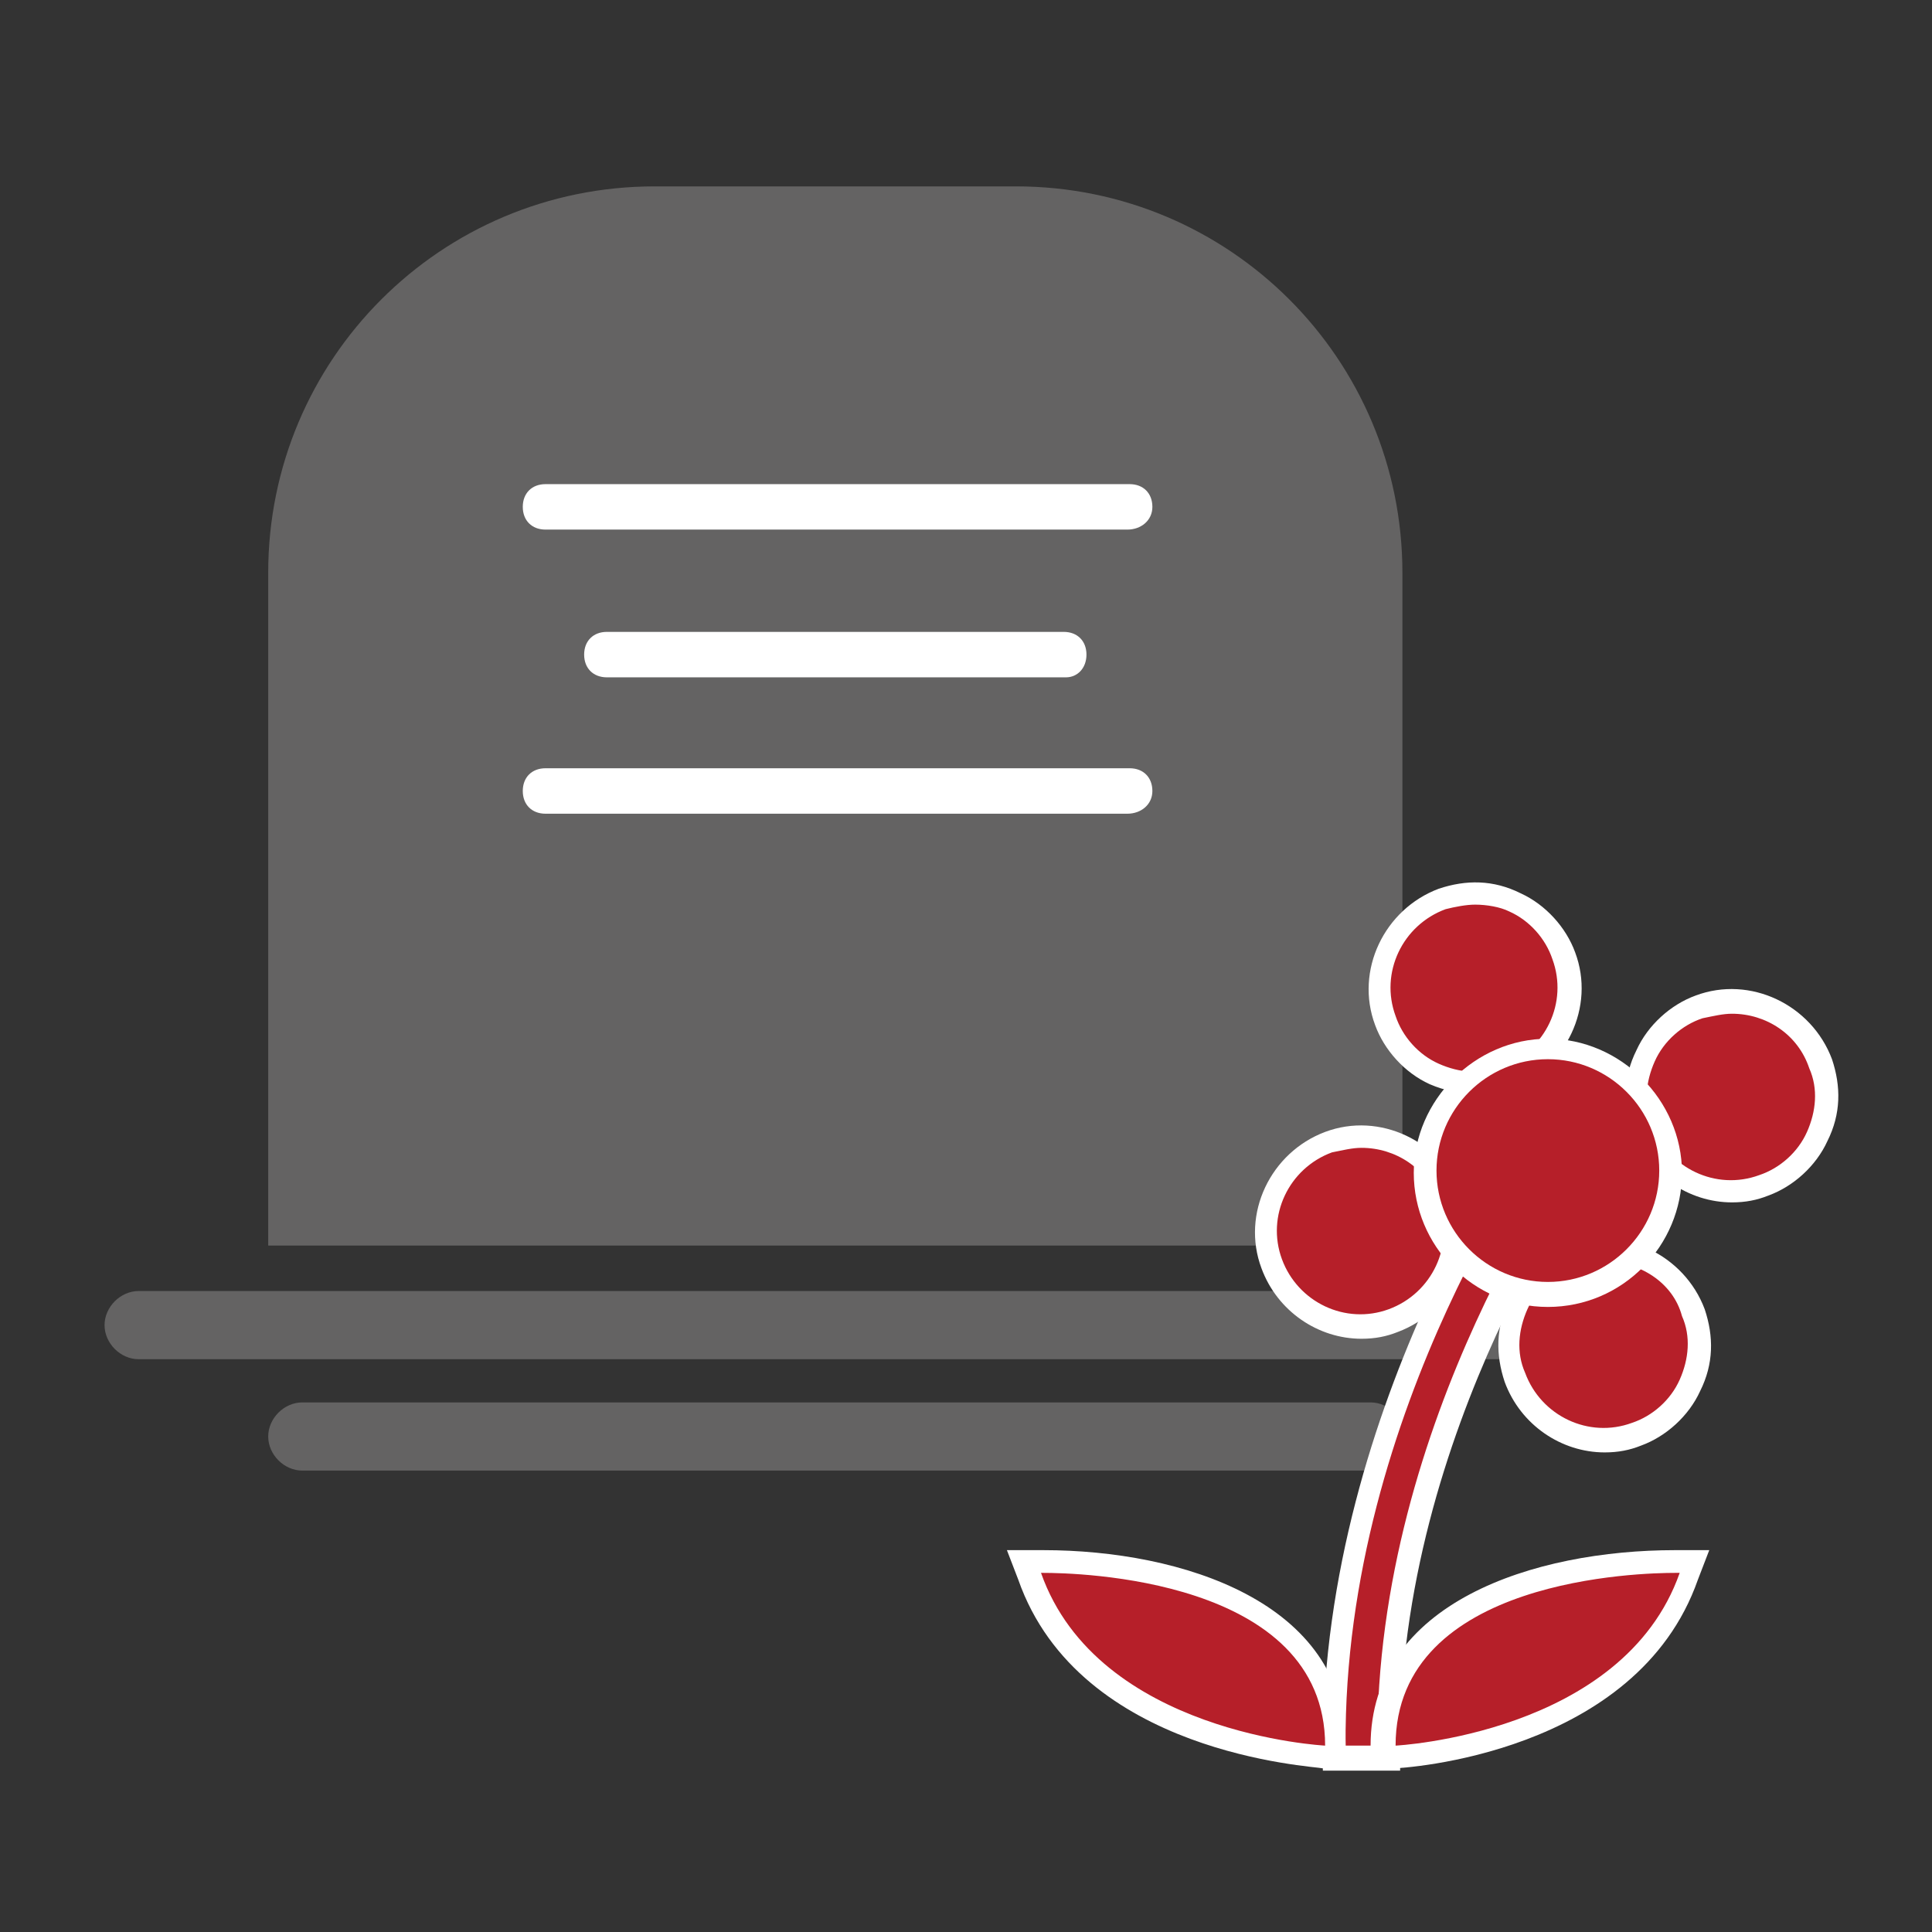
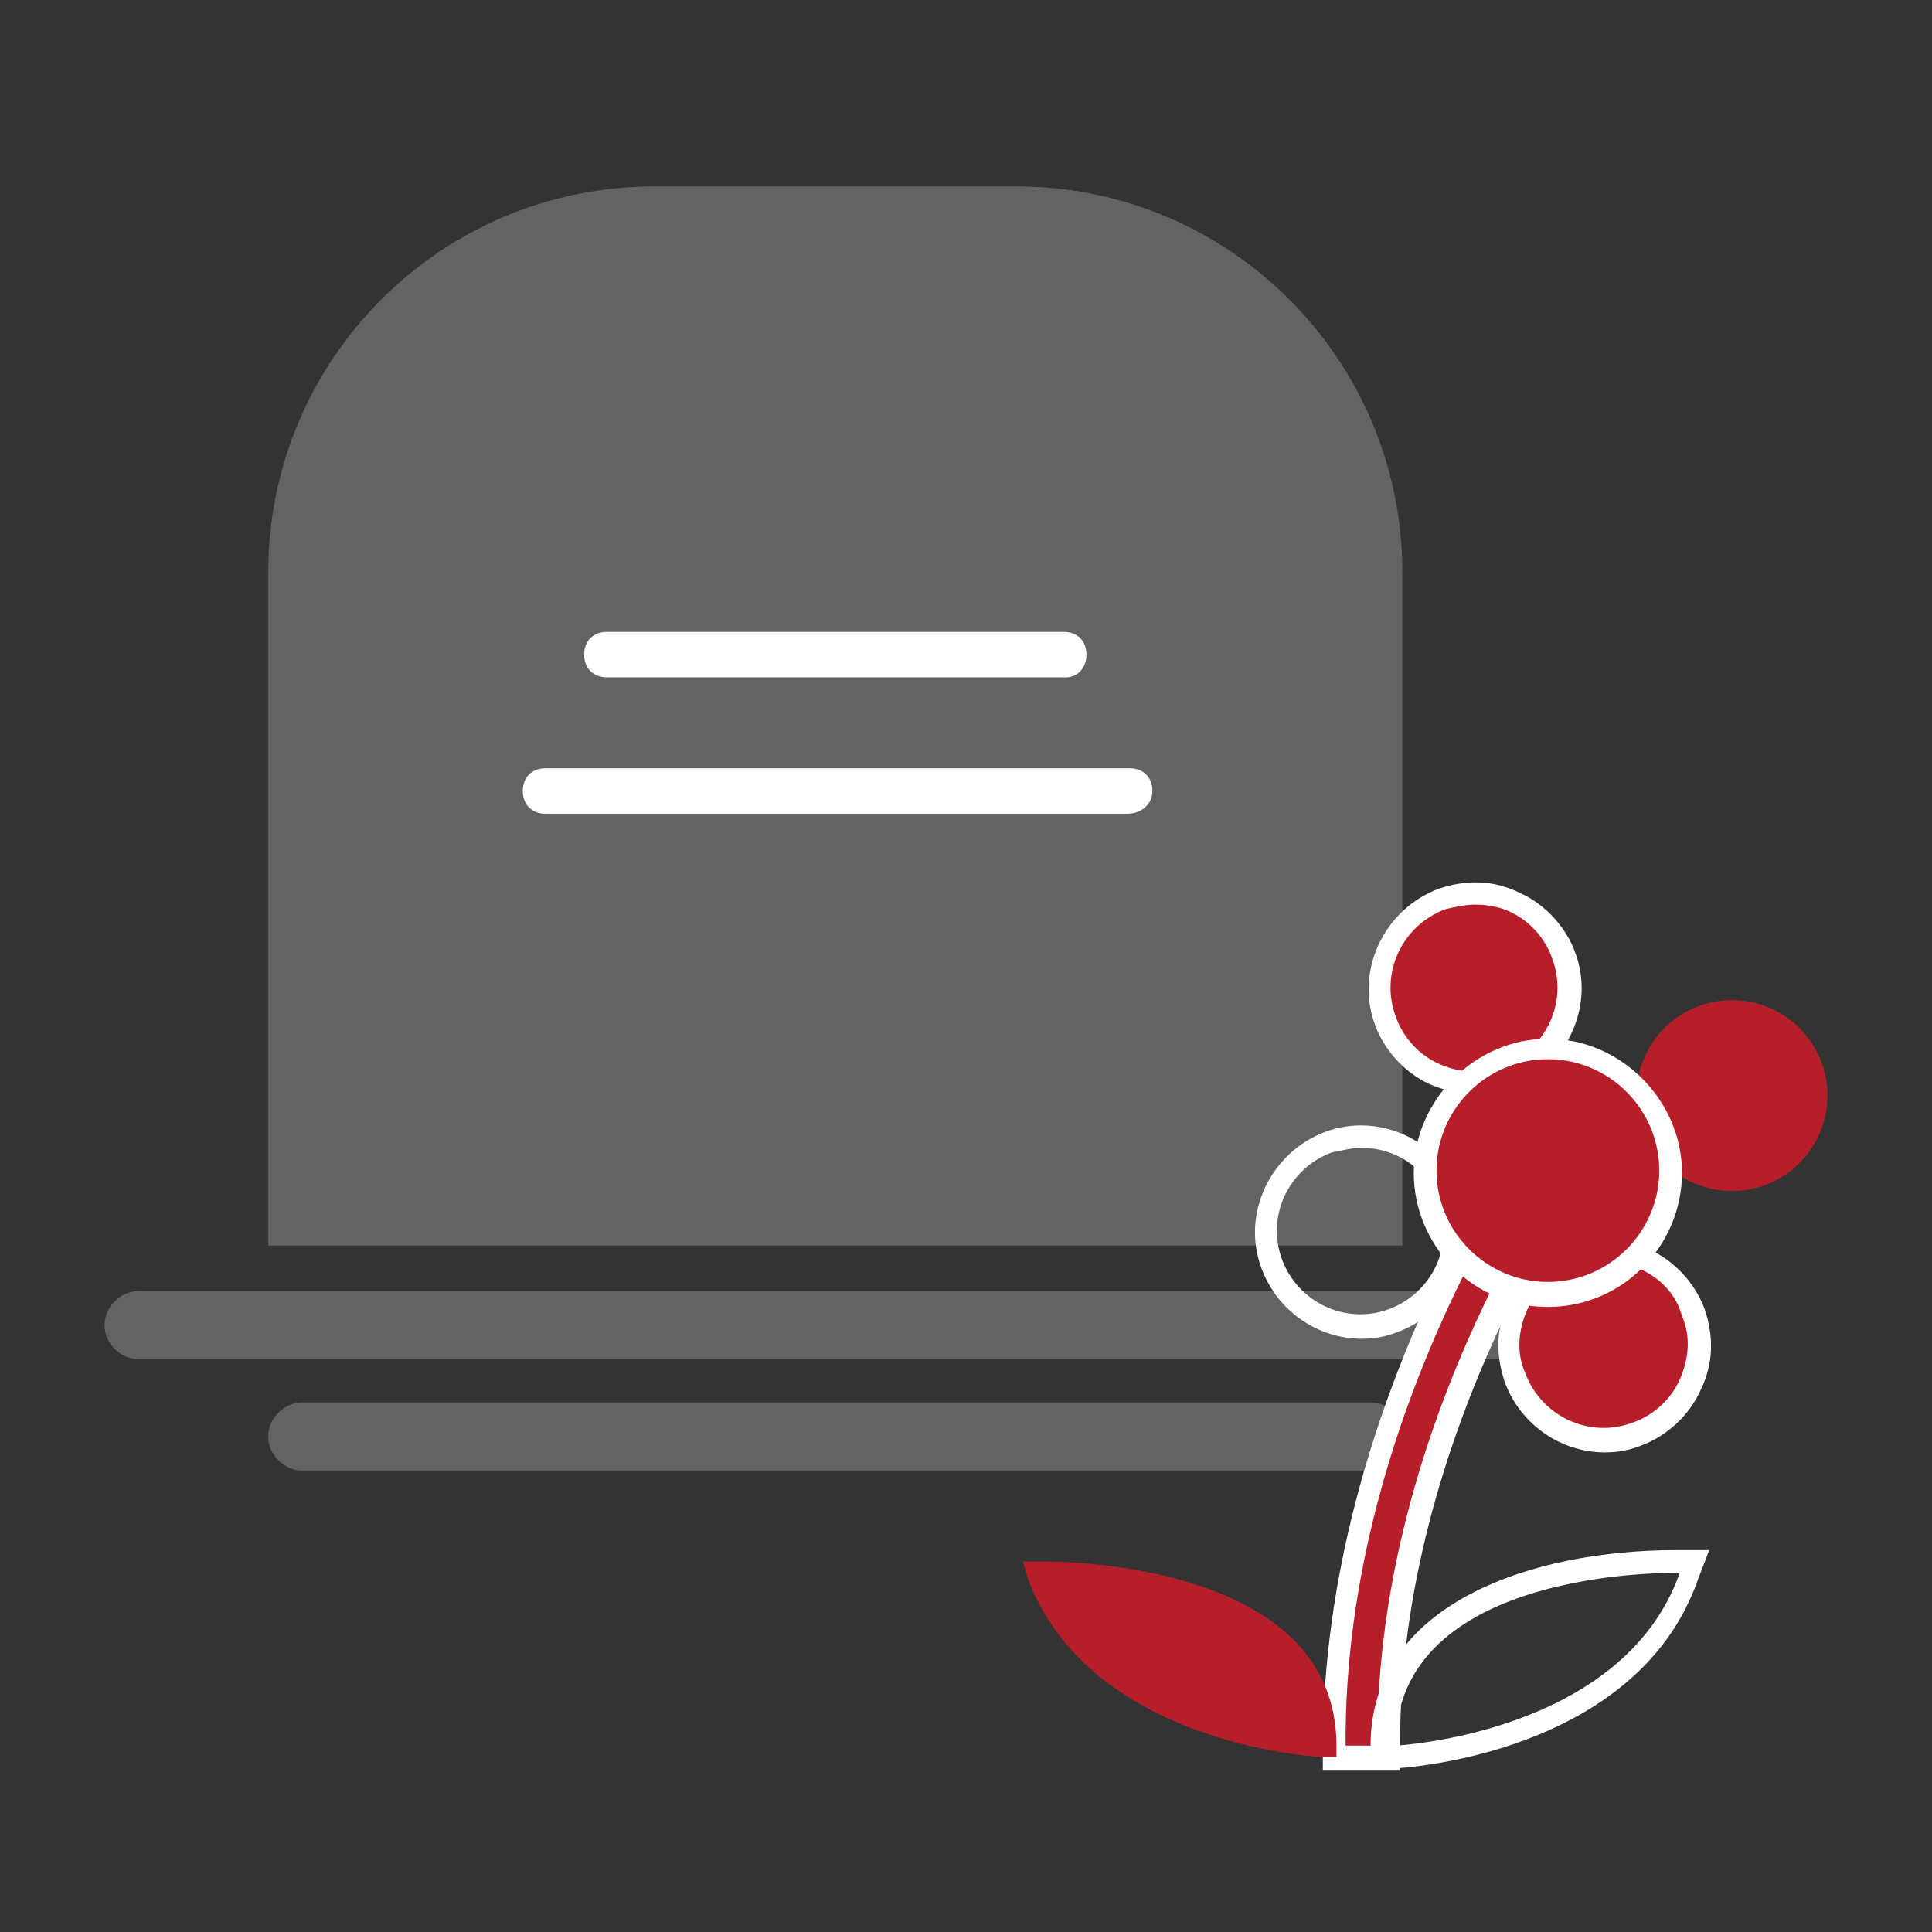
<svg xmlns="http://www.w3.org/2000/svg" version="1.1" x="0px" y="0px" viewBox="0 0 85 85" style="enable-background:new 0 0 85 85;" xml:space="preserve">
  <rect x="0" y="0" width="85" height="85" fill="#333333" stroke="none" />
  <style type="text/css">
	.st0{fill:#646363;}
	.st1{fill:#FFFFFF;}
	.st2{fill:#B61F29;}
</style>
  <g id="Ebene_1">
    <path class="st0" d="M61.7,54.8H11.8V25.2c0-9.4,7.6-17,17-17h15.9c9.4,0,17,7.6,17,17V54.8z" />
    <g>
-       <path class="st1" d="M49.6,23.3H24c-0.6,0-1-0.4-1-1s0.4-1,1-1h25.7c0.6,0,1,0.4,1,1S50.2,23.3,49.6,23.3z" />
-     </g>
+       </g>
    <g>
      <path class="st1" d="M46.9,29.8H26.7c-0.6,0-1-0.4-1-1s0.4-1,1-1h20.1c0.6,0,1,0.4,1,1S47.4,29.8,46.9,29.8z" />
    </g>
    <g>
      <path class="st1" d="M49.6,35.8H24c-0.6,0-1-0.4-1-1s0.4-1,1-1h25.7c0.6,0,1,0.4,1,1S50.2,35.8,49.6,35.8z" />
    </g>
    <path class="st0" d="M67.5,59.8H6.1c-0.8,0-1.5-0.7-1.5-1.5v0c0-0.8,0.7-1.5,1.5-1.5h61.4c0.8,0,1.5,0.7,1.5,1.5v0   C68.9,59.1,68.3,59.8,67.5,59.8z" />
    <path class="st0" d="M60.3,64.7h-47c-0.8,0-1.5-0.7-1.5-1.5v0c0-0.8,0.7-1.5,1.5-1.5h47c0.8,0,1.5,0.7,1.5,1.5v0   C61.7,64,61.1,64.7,60.3,64.7z" />
  </g>
  <g id="Ebene_3">
    <g>
      <g>
        <g>
          <path class="st2" d="M58.7,76.8c-0.1-15.1,9.1-27.5,9.2-27.6l0.3-0.4l1.9,1.4l-0.3,0.4c-0.1,0.1-8.8,12-8.7,26.2l0,0.5l-2.4,0      L58.7,76.8z" />
          <path class="st1" d="M68.3,49.5l1.1,0.8c-0.1,0.1-8.9,12.1-8.8,26.5l-1.4,0C59.1,61.9,68.2,49.6,68.3,49.5 M68.1,48.1l-0.6,0.8      c-0.1,0.1-9.3,12.7-9.3,28l0,1l1,0l1.4,0l1,0l0-1c-0.1-14,8.5-25.8,8.6-25.9l0.6-0.8L70,49.5l-1.1-0.8L68.1,48.1L68.1,48.1z" />
        </g>
      </g>
      <g>
        <circle class="st2" cx="64.9" cy="43.5" r="4.2" />
        <path class="st1" d="M64.9,48.1c-0.7,0-1.3-0.1-2-0.4c-1.1-0.5-2-1.5-2.4-2.6c-0.9-2.4,0.4-5.1,2.8-6c1.2-0.4,2.4-0.4,3.6,0.2     c1.1,0.5,2,1.5,2.4,2.6c0.9,2.4-0.4,5.1-2.8,6C66,48.1,65.5,48.1,64.9,48.1z M64.9,39.8c-0.4,0-0.9,0.1-1.3,0.2     c-1.9,0.7-2.9,2.8-2.2,4.7c0.3,0.9,1,1.7,1.9,2.1c0.9,0.4,1.9,0.5,2.8,0.1l0,0c1.9-0.7,2.9-2.8,2.2-4.7c-0.3-0.9-1-1.7-1.9-2.1     C66,39.9,65.4,39.8,64.9,39.8z" />
      </g>
      <g>
        <circle class="st2" cx="70.6" cy="59.2" r="4.2" />
        <path class="st1" d="M70.6,63.9c-1.9,0-3.7-1.2-4.4-3.1c-0.4-1.2-0.4-2.4,0.2-3.6c0.5-1.1,1.5-2,2.6-2.4c2.4-0.9,5.1,0.4,6,2.8     c0.4,1.2,0.4,2.4-0.2,3.6c-0.5,1.1-1.5,2-2.6,2.4l0,0C71.7,63.8,71.2,63.9,70.6,63.9z M70.6,55.5c-0.4,0-0.8,0.1-1.3,0.2     c-0.9,0.3-1.7,1-2.1,1.9c-0.4,0.9-0.5,1.9-0.1,2.8c0.7,1.9,2.8,2.9,4.7,2.2l0,0c0.9-0.3,1.7-1,2.1-1.9c0.4-0.9,0.5-1.9,0.1-2.8     C73.6,56.4,72.1,55.5,70.6,55.5z" />
      </g>
      <g>
        <circle class="st2" cx="76.2" cy="48.2" r="4.2" />
-         <path class="st1" d="M76.2,52.9c-1.9,0-3.7-1.2-4.4-3.1c-0.4-1.2-0.4-2.4,0.2-3.6c0.5-1.1,1.5-2,2.6-2.4c2.4-0.9,5.1,0.4,6,2.8     c0.4,1.2,0.4,2.4-0.2,3.6c-0.5,1.1-1.5,2-2.6,2.4l0,0C77.3,52.8,76.8,52.9,76.2,52.9z M76.2,44.6c-0.4,0-0.8,0.1-1.3,0.2     c-0.9,0.3-1.7,1-2.1,1.9c-0.4,0.9-0.5,1.9-0.1,2.8c0.7,1.9,2.8,2.9,4.7,2.2l0,0c0.9-0.3,1.7-1,2.1-1.9c0.4-0.9,0.5-1.9,0.1-2.8     C79.1,45.5,77.7,44.6,76.2,44.6z" />
      </g>
      <g>
-         <circle class="st2" cx="59.9" cy="54.2" r="4.2" />
        <path class="st1" d="M59.9,58.9c-1.9,0-3.7-1.2-4.4-3.1c-0.9-2.4,0.4-5.1,2.8-6c2.4-0.9,5.1,0.4,6,2.8c0.9,2.4-0.4,5.1-2.8,6     C61,58.8,60.5,58.9,59.9,58.9z M59.9,50.5c-0.4,0-0.8,0.1-1.3,0.2c-1.9,0.7-2.9,2.8-2.2,4.7c0.7,1.9,2.8,2.9,4.7,2.2l0,0     c1.9-0.7,2.9-2.8,2.2-4.7C62.8,51.4,61.4,50.5,59.9,50.5z" />
      </g>
      <g>
        <circle class="st2" cx="68.1" cy="51.6" r="5.4" />
        <path class="st1" d="M68.1,57.5c-3.3,0-5.9-2.7-5.9-5.9s2.7-5.9,5.9-5.9s5.9,2.7,5.9,5.9S71.4,57.5,68.1,57.5z M68.1,46.6     c-2.7,0-4.9,2.2-4.9,4.9s2.2,4.9,4.9,4.9s4.9-2.2,4.9-4.9S70.8,46.6,68.1,46.6z" />
      </g>
      <g>
-         <path class="st2" d="M60.9,76.8c0-7.9,11.5-8.1,12.9-8.1l0.9,0l-0.2,0.7c-2.6,7.4-12.5,7.9-13,7.9l-0.5,0V76.8z" />
        <path class="st1" d="M73.7,69.2c0.1,0,0.2,0,0.2,0c-2.5,7.1-12.5,7.6-12.5,7.6C61.4,69.4,72.3,69.2,73.7,69.2 M73.7,68.2     c-6.2,0-13.4,2.3-13.4,8.6v1l1,0c0.4,0,10.7-0.6,13.4-8.3l0.5-1.3l-1.4,0L73.7,68.2L73.7,68.2z" />
      </g>
      <g>
        <path class="st2" d="M58.2,77.3c-0.4,0-10.3-0.6-13-7.9L45,68.7l0.9,0c1.3,0,12.9,0.2,12.9,8.1v0.5L58.2,77.3z" />
-         <path class="st1" d="M45.9,69.2c1.4,0,12.4,0.2,12.4,7.6c0,0-10-0.5-12.5-7.6C45.7,69.2,45.8,69.2,45.9,69.2 M45.9,68.2     L45.9,68.2l-0.2,0l-1.4,0l0.5,1.3c2.7,7.7,13,8.2,13.4,8.3l1,0v-1C59.2,70.5,52,68.2,45.9,68.2L45.9,68.2z" />
      </g>
    </g>
  </g>
</svg>